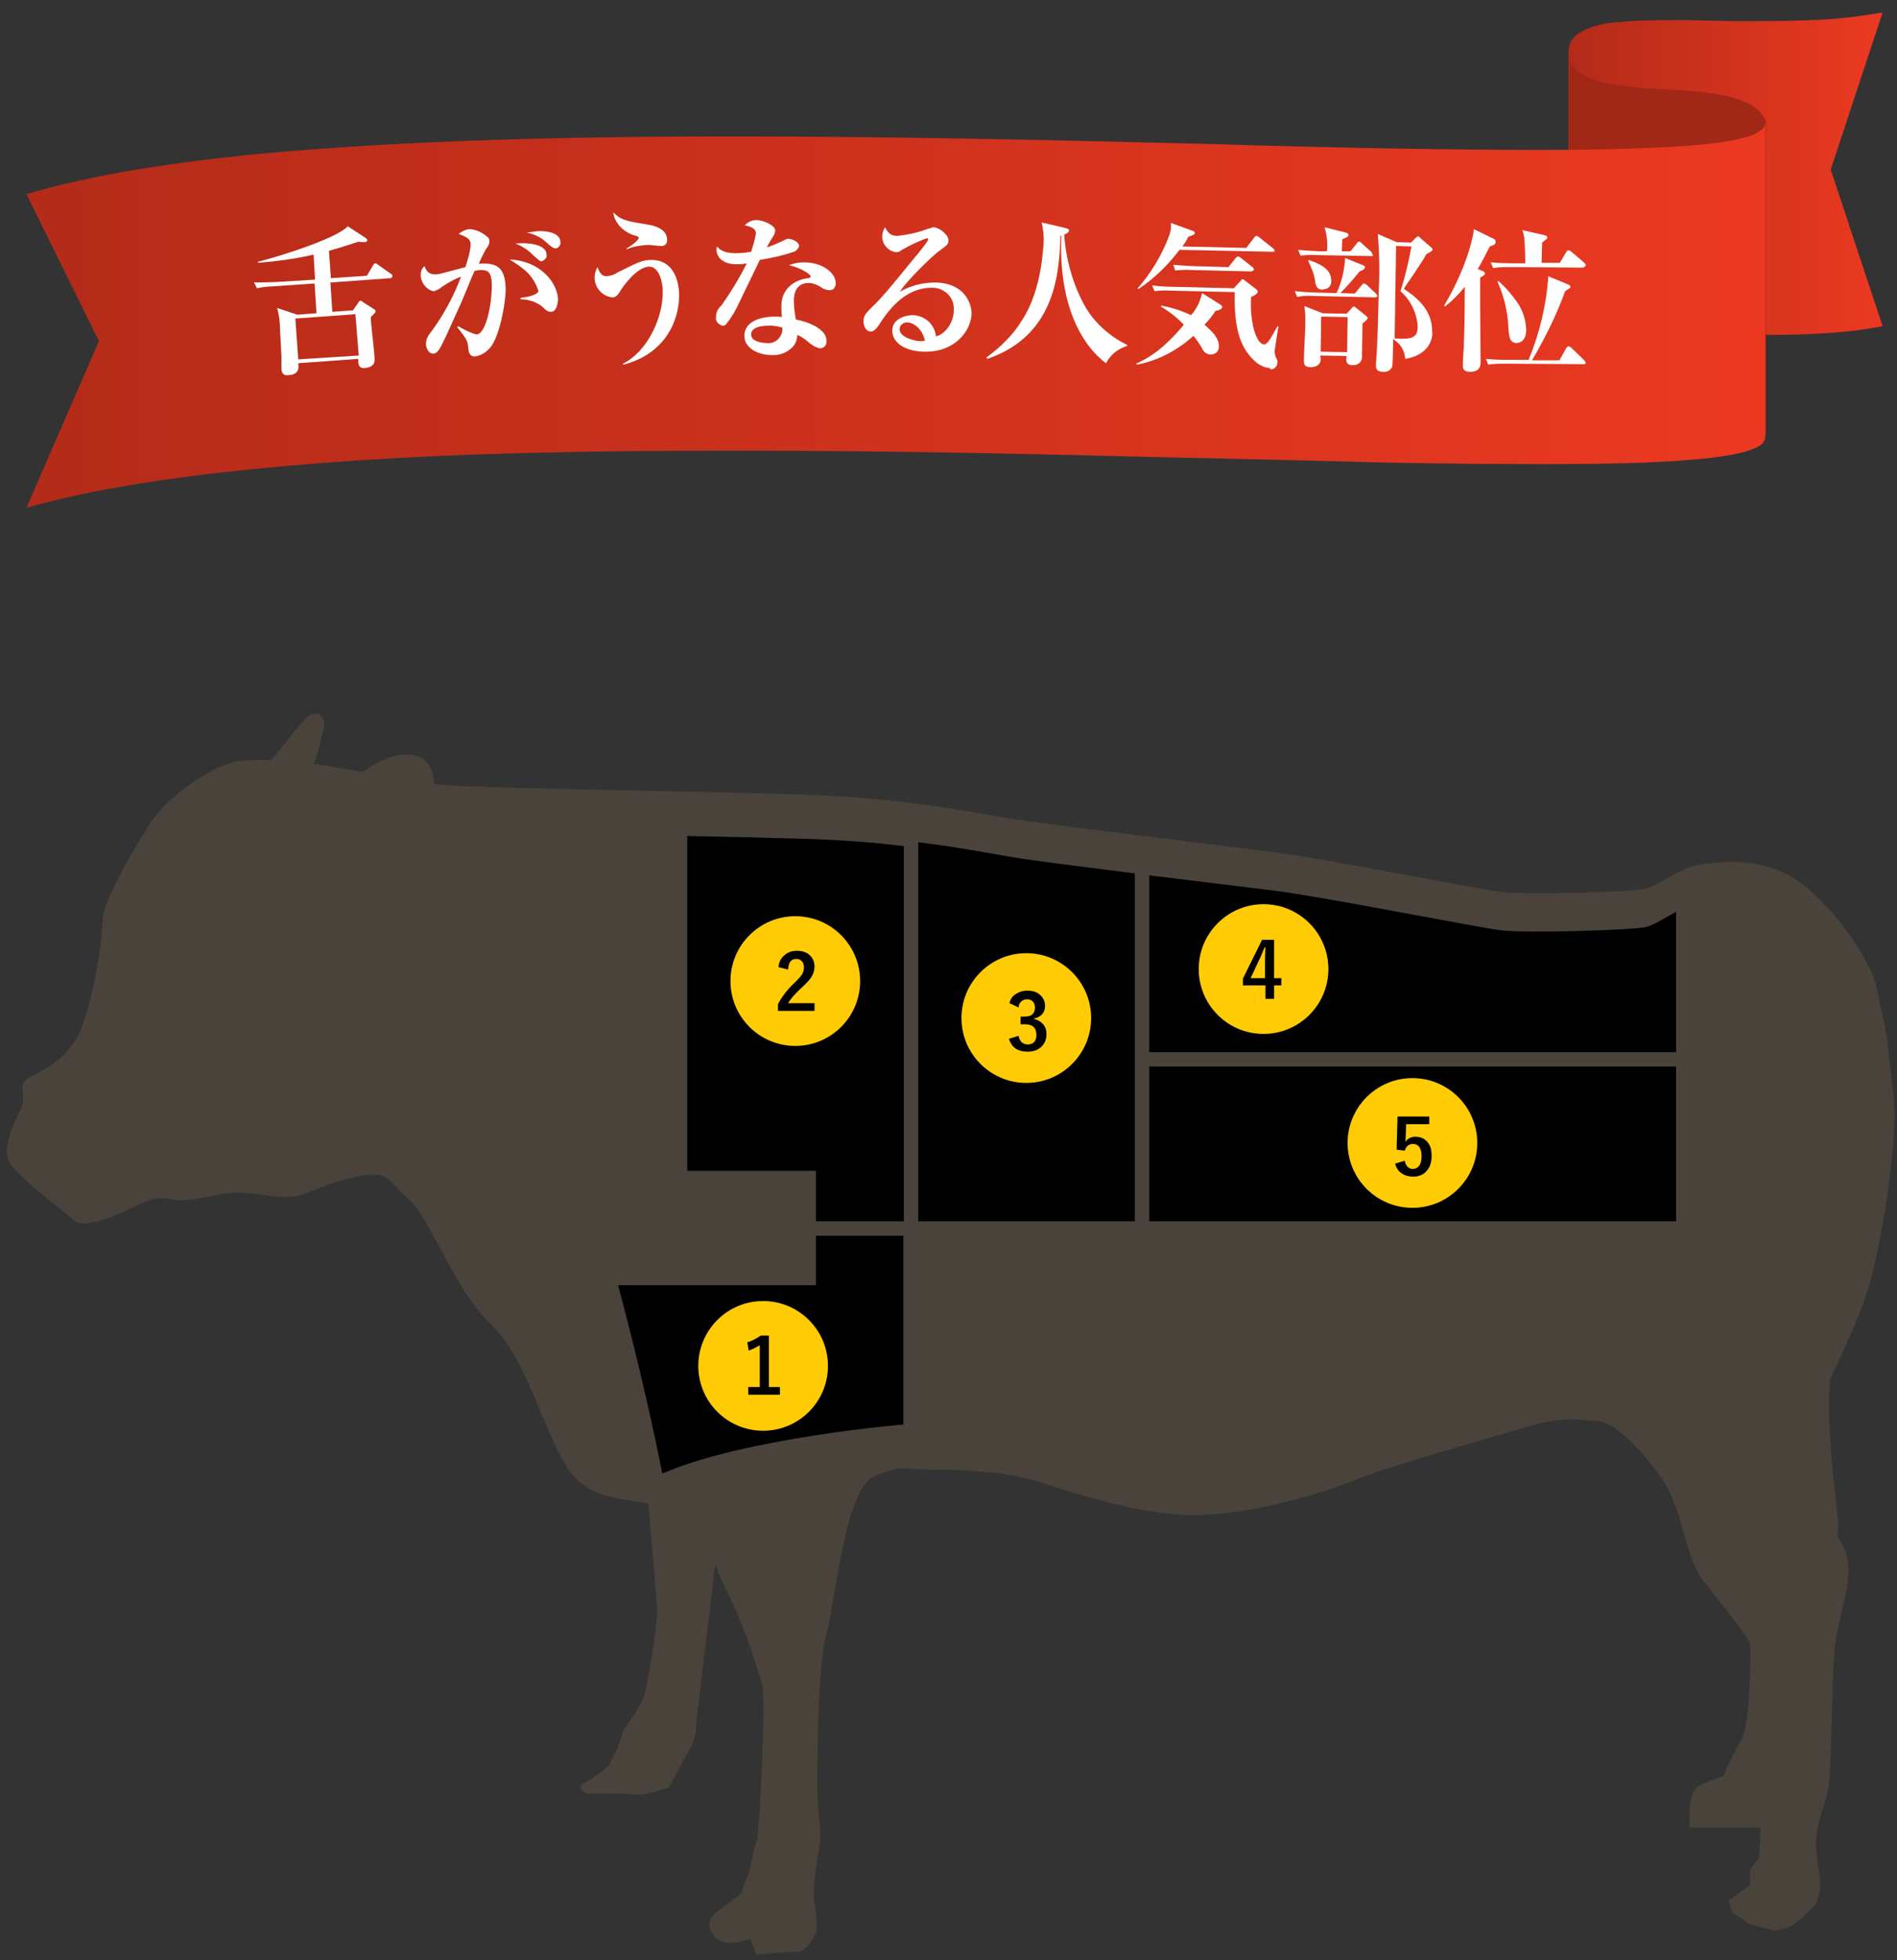
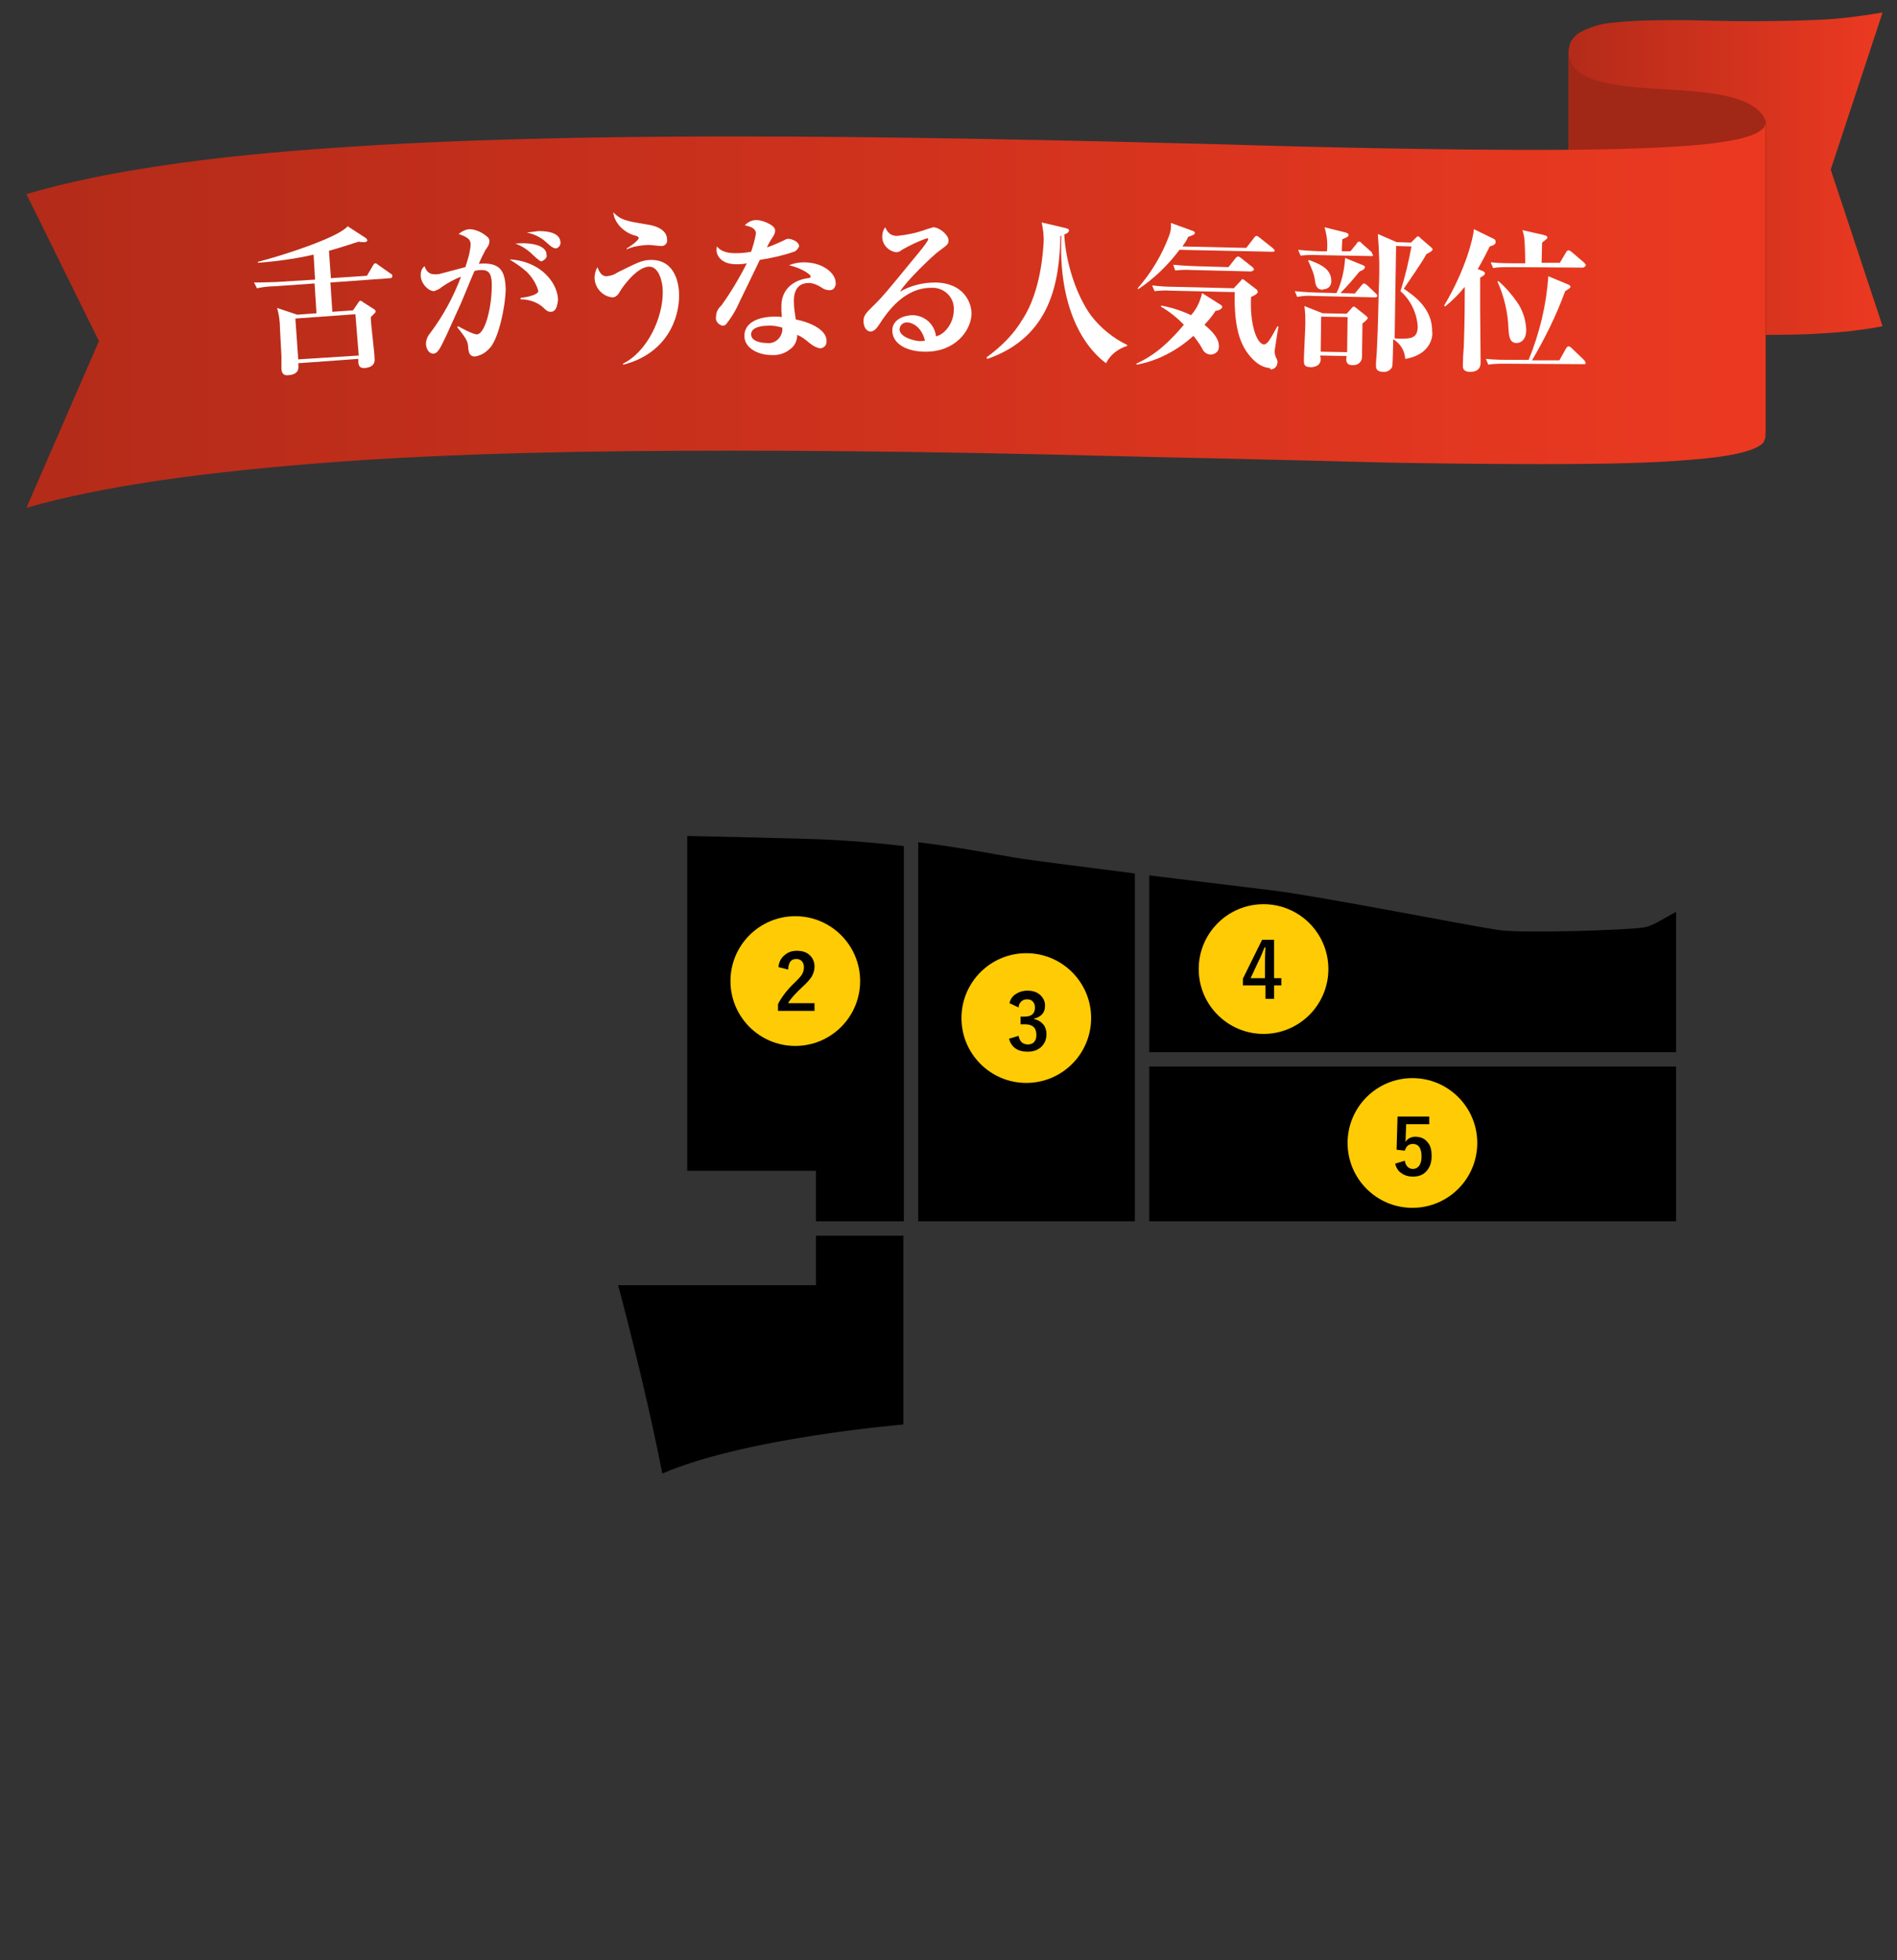
<svg xmlns="http://www.w3.org/2000/svg" version="1.1" id="レイヤー_1" x="0px" y="0px" width="395px" height="408px" viewBox="0 0 395 408" style="enable-background:new 0 0 395 408;" xml:space="preserve">
  <rect x="0" y="0" width="395" height="408" fill="#333333" stroke="none" />
  <style type="text/css">
	.st0{fill:#49433B;}
	.st1{fill:#FFCB04;}
	.st2{enable-background:new    ;}
	.st3{fill:url(#SVGID_1_);}
	.st4{fill:#A12717;}
	.st5{fill:url(#SVGID_2_);}
	.st6{fill:#FFFFFF;}
</style>
  <title>cow-bui</title>
-   <path class="st0" d="M389.2,267.6c2.5-8.8,6.3-30.3,5-40.4c-0.9-7.3-1.2-12.7-2.7-17.7c-0.3-2.4-0.8-4.7-1.7-6.9  c-3-6.4-7.3-12.2-12.6-17c-8.2-7.6-17.7-6.3-22.7-5.7s-8.8,4.4-12,5.1s-25.2,1.3-30.3,0.6s-36.6-6.9-46.7-8.2s-46.7-5.7-54.3-6.9  s-22.7-4.4-43.5-5.1s-65-1.3-73.8-1.9c-1.2-0.1-2.3-0.2-3.5-0.3c-0.3-5.8-3.9-6.9-8.8-5.7c-2.2,0.7-4.2,1.8-6.1,3.2  c-1.9-0.4-3.7-0.7-5.6-1c-1.5-0.3-3-0.5-4.5-0.7c0.8-2.5,1.6-5.6,2-7.5c0.6-3.1-1.9-3.8-3.8-1.9c-1.9,1.9-5,6.3-6.9,8.2l-0.4,0.4  c-2.2-0.1-4.4,0-6.5,0.2c-5,0.6-14.5,6.9-18.3,12.6s-10.1,17-10.1,20.2s-1.9,17.7-5,24s-8.9,8.1-10.8,9.4s0,3.8-1.3,6.3  s-3.8,7.6-2.5,10.7s12.7,11.4,13.9,12.6s6.3,0,12.6-3.2s6.3-0.6,11.4-1.3s7.6-1.9,12.6-1.3s8.2,1.3,11.4,0c3.2-1.3,7.6-3.2,12.6-3.8  s4.4,1.3,8.8,5s9.5,18.9,17,25.9s10.7,21.5,15.8,29.6c4.1,6.7,10.7,6.7,17.1,7.8c0.9,10.3,1.8,20.7,1.8,22.5c0,3.8-1.9,14.5-2.5,17  s-4.4,7.6-4.4,7.6l-1.3,3.8l-1.9,3.8c-1.4,1.1-2.9,2.2-4.4,3.2c-1.3,0.6-2.5,1.3,0,2.5h5.7c4.4,0,4.4,0.6,6.9,0s4.4-1.3,4.4-1.3  l3.1-5.7c0,0,2.5-3.8,2.5-6.3c0-2.2,2.8-23.3,4-34.3c0.7,1.7,1.4,3.4,2.3,5.2c3.2,6.5,5.7,13.2,7.6,20.2c0.6,3.2-0.6,30.9-1.3,32.2  c-0.6,1.8-1,3.7-1.3,5.7l-1.9,5.1l-5,3.8c-2.5,1.9-1.3,3.8-1.3,3.8c0.4,1.2,1.4,2.1,2.5,2.5c1.9,0.6,5.7-0.6,5.7-0.6l1.3,3.2  c0,0,6.9-0.6,8.8-0.6s3.8-4.4,3.8-4.4c0-2.1-0.2-4.2-0.6-6.3c-0.6-1.9,1.3-11.4,1.3-13.3s-0.6-5.7-0.6-10.7s0-24.6,1.9-31.5  s3.8-30.3,10.1-32.8s5-1.3,12.6-1.3s15.1,0.6,21.4,2.5c6.3,1.9,22.1,7.6,34.7,6.9c12.6-0.7,25.9-5,32.2-7.6s26.5-8.2,34.7-10.7  s11.4-1.3,14.5-1.3s8.2,4.4,13.3,11.4c5,6.9,5,16.4,8.8,21.5c2.5,3.3,6.5,8.2,9.4,12.3c-0.1,1-0.1,0.9,0.1,0.1l0.5,0.7  c0.2,5.2-0.1,17.4-1.8,20.4c-1.4,2.4-2.7,5-3.8,7.6c0,0-4.4,1.3-5.7,2.5c-1.3,1.3-1.3,5.7-1.3,5.7v2.5h14.5l0.3-0.1  c-0.2,3.8-0.3,6.4-0.3,6.4l-1.9,2.5v3.2l-4.4,3.1l0.6,2.5l3.8,2.5l5,1.3c2.1-0.1,4.2-1,5.7-2.5c2.5-2.5,3.2-2.5,3.8-5.7  c0.6-3.2-1.3-6.9-0.6-12s1.9-5.7,2.5-10.1s0.6-22.7,1.3-29c0.6-6.3,3.8-13.3,2.5-18.3c-0.3-1.6-1.1-3.2-2.1-4.4  c0.1-0.6,0.2-1.3,0.3-1.9c0-3.1-2.5-17.3-1.8-30.6C383.9,281,387.6,273.1,389.2,267.6z" />
  <rect x="239.3" y="222" width="109.7" height="32.2" />
  <path d="M169.9,243.7v10.5h18.3v-78.1c-6-0.7-12.8-1.3-20.4-1.5c-6.5-0.2-15.4-0.4-24.7-0.6v69.7H169.9z" />
  <path d="M236.3,254.2v-72.4c-10.9-1.4-21.4-2.7-25-3.3c-4.3-0.7-11.2-2.1-20.1-3.2v78.9H236.3z" />
  <path d="M349,219v-29.2c-2.5,1.3-4.6,2.8-6.5,3.2c-3.2,0.6-25.2,1.3-30.3,0.6s-36.6-6.9-46.7-8.2c-4.8-0.6-15.5-1.9-26.2-3.2V219  L349,219L349,219z" />
  <path d="M183.6,257.2h-13.7v10.3h-41.2c0,0,5.5,20.2,9.2,39.2c17.4-7.5,50.2-10.2,50.2-10.2v-39.3H183.6L183.6,257.2z" />
  <circle class="st1" cx="263.1" cy="201.7" r="13.5" />
  <g class="st2">
    <path d="M265.3,195.6v8h1.5v1.5h-1.5v2.8h-1.8v-2.8h-4.7v-1.4l4-8.1H265.3z M263.4,203.6v-2.7c0-0.9,0-2.1,0.1-3.7h-0.2   c-0.4,1-0.8,2-1.4,3.2l-1.5,3.2H263.4z" />
  </g>
  <circle class="st1" cx="213.7" cy="211.9" r="13.5" />
  <g class="st2">
    <path d="M210.2,208.8c0.2-0.9,0.7-1.6,1.5-2c0.6-0.4,1.4-0.6,2.2-0.6c1.2,0,2.1,0.3,2.8,1c0.6,0.6,0.9,1.3,0.9,2.1   c0,0.8-0.2,1.4-0.7,1.9c-0.4,0.4-1,0.7-1.6,0.8v0.1c0.9,0.2,1.5,0.6,2,1.2c0.4,0.5,0.6,1.2,0.6,1.9c0,1.2-0.4,2.1-1.2,2.8   c-0.7,0.6-1.6,0.9-2.7,0.9c-2.1,0-3.4-0.9-3.9-2.7l2-0.6c0.1,0.7,0.4,1.1,0.7,1.4c0.3,0.2,0.7,0.4,1.2,0.4c0.6,0,1.1-0.2,1.4-0.6   c0.3-0.4,0.4-0.8,0.4-1.4c0-1.5-0.8-2.2-2.4-2.2h-0.9v-1.6h0.8c1.5,0,2.2-0.6,2.2-1.9c0-0.6-0.2-1-0.5-1.3   c-0.3-0.3-0.7-0.4-1.2-0.4c-0.5,0-0.9,0.2-1.2,0.5c-0.3,0.3-0.5,0.7-0.5,1.2L210.2,208.8z" />
  </g>
  <circle class="st1" cx="165.6" cy="204.2" r="13.5" />
  <g class="st2">
    <path d="M162.1,201.3c0.1-1.2,0.6-2,1.4-2.6c0.6-0.5,1.4-0.8,2.4-0.8c1.2,0,2.1,0.3,2.8,1c0.6,0.6,0.9,1.4,0.9,2.3   c0,0.7-0.2,1.4-0.6,2.1c-0.4,0.6-1,1.3-1.9,2.1c-1.5,1.4-2.5,2.5-3,3.4h5.5v1.6H162v-1.4c0.7-1.4,1.9-3,3.5-4.5   c0.8-0.8,1.4-1.4,1.6-1.9c0.2-0.4,0.3-0.8,0.3-1.3c0-0.6-0.2-1-0.5-1.3c-0.3-0.3-0.7-0.4-1.1-0.4c-1.1,0-1.6,0.7-1.7,2.2   L162.1,201.3z" />
  </g>
-   <circle class="st1" cx="158.9" cy="284.3" r="13.5" />
  <g class="st2">
-     <path d="M160.1,278v10.7h2.3v1.6h-6.6v-1.6h2.4V280c-0.7,0.4-1.4,0.8-2.3,1.1l-0.3-1.7c1-0.3,1.9-0.8,2.8-1.4H160.1z" />
-   </g>
+     </g>
  <circle class="st1" cx="294.1" cy="237.9" r="13.5" />
  <g class="st2">
    <path d="M297.6,232.4v1.6h-4.8l-0.1,2.5c0,0.4,0,0.8-0.1,1.2c0.5-0.7,1.2-1.1,2.1-1.1c1.1,0,2,0.4,2.6,1.2c0.6,0.7,0.8,1.7,0.8,2.8   c0,1.4-0.4,2.5-1.2,3.3c-0.7,0.7-1.6,1-2.7,1c-1,0-1.9-0.3-2.5-0.8c-0.6-0.4-1-1.1-1.2-1.9l2-0.6c0.2,1.1,0.8,1.7,1.7,1.7   c0.6,0,1.1-0.3,1.4-0.8c0.3-0.5,0.4-1.1,0.4-1.9c0-0.8-0.2-1.5-0.5-1.9c-0.3-0.4-0.7-0.6-1.3-0.6c-0.9,0-1.4,0.5-1.7,1.4l-1.7-0.2   l0.2-6.9H297.6z" />
  </g>
  <linearGradient id="SVGID_1_" gradientUnits="userSpaceOnUse" x1="326.553" y1="408.19" x2="391.829" y2="408.19" gradientTransform="matrix(1 0 0 1 0 -368.79)">
    <stop offset="0" style="stop-color:#B32B19" />
    <stop offset="0.98" style="stop-color:#EB3921" />
  </linearGradient>
  <path class="st3" d="M326.6,76.2V10.9c0-0.8,0.2-1.5,0.5-2.3c0.4-0.6,1-1.3,1.6-1.7c2.3-1.3,4.7-2,7.3-2.2c3.7-0.4,7.4-0.5,11.2-0.5  h4.2l4.4,0.1l5.2,0.1c1.7,0,3.4,0,5.3,0c4.3,0,8.6-0.1,12.9-0.3c4.3-0.2,8.6-0.8,12.8-1.5l-10.8,32.7L392,67.9  c-4.2,0.8-8.5,1.3-12.8,1.5c-4.3,0.3-8.7,0.3-12.9,0.3c-1.7,0-3.6,0-5.3,0l-5.2-0.1l-4.4-0.1h-4.2c-3.8,0-7.4,0.1-11.2,0.5  c-2.6,0.1-5.1,0.9-7.3,2.2c-0.6,0.4-1.2,1.1-1.6,1.7C326.8,74.7,326.6,75.5,326.6,76.2z" />
  <path class="st4" d="M367.7,25.5v65.3c0-0.2,0-0.4-0.1-0.6c-2.4-5.2-11.8-5.7-21.1-6.4c-9.6-0.6-19.5-1.3-19.8-7.4V11.2  c0.3,6.1,10.2,6.8,19.8,7.4c9.3,0.5,18.8,1.2,21.1,6.4C367.6,25.1,367.7,25.3,367.7,25.5z" />
  <linearGradient id="SVGID_2_" gradientUnits="userSpaceOnUse" x1="5.455" y1="434.401" x2="367.673" y2="434.401" gradientTransform="matrix(1 0 0 1 0 -368.79)">
    <stop offset="0" style="stop-color:#B32B19" />
    <stop offset="0.98" style="stop-color:#EB3921" />
  </linearGradient>
  <path class="st5" d="M366.8,27c-1.8,1.6-7,2.7-14.9,3.3c-7.9,0.6-18.4,0.9-31,0.9c-9.5,0-20-0.1-31.4-0.3  c-11.4-0.2-23.7-0.5-36.6-0.9c-15.7-0.4-32.3-0.8-49.2-1.1s-34.2-0.5-51.2-0.5c-29.2,0-57.9,0.6-83.3,2.4  c-25.4,1.7-47.5,4.8-63.7,9.6l15.1,30.6L5.5,105.7c16.3-4.7,38.4-7.6,63.8-9.5s54-2.4,83.3-2.4c17.1,0,34.3,0.2,51.2,0.5  c16.9,0.3,33.5,0.8,49.2,1.1c12.9,0.3,25.2,0.6,36.6,0.9c11.4,0.2,22,0.3,31.4,0.3c12.6,0,23.1-0.2,31-0.9c7.9-0.6,13-1.7,14.9-3.3  c0.2-0.2,0.4-0.4,0.5-0.8c0.1-0.2,0.2-0.5,0.2-0.8V25.5c0,0.2-0.1,0.5-0.2,0.8C367.3,26.6,367.1,26.8,366.8,27z" />
  <path class="st6" d="M81.3,57.9l-12.5,0.9l0.4,6.1l4.3-0.3l1.1-1.6c0.1-0.2,0.2-0.3,0.4-0.4c0.2,0,0.4,0.1,0.6,0.3l2.2,1.4  c0.2,0.1,0.4,0.3,0.4,0.5c0,0.3-0.1,0.3-1,1.2c0,1.4,0.8,7.4,0.8,8.7c0.1,1.5-1.1,1.8-2,1.9c-1.4,0.1-1.4-0.8-1.4-1.9l-12.5,0.9  c0.1,0.9,0.3,2.4-2.2,2.5c-1.2,0.1-1.3-1-1.3-1.4s0-2.2,0-2.6c-0.1-1.9-0.2-3.9-0.3-5.7c0-1.5-0.2-2.9-0.6-4.3l4.2,1.4l4-0.3  L65.5,59l-8.6,0.6c-1.2,0-2.4,0.2-3.4,0.4l-0.6-1.2c1.9,0,4.2-0.1,4.6-0.1l8.1-0.5l-0.3-5.2c-3.9,0.9-7.8,1.4-11.6,1.7v-0.2  c5.1-1.3,16.6-5,18.7-7.4l3.7,2.4c0.2,0.1,0.3,0.3,0.4,0.5c0,0.2-0.3,0.4-0.5,0.4c-0.2,0-1.1,0-1.3-0.1c-1.1,0.3-2.6,0.9-6.2,1.9  l0.4,5.7l7.5-0.5l1.3-2.2c0.1-0.2,0.3-0.4,0.4-0.4c0.2,0,0.4,0.1,0.6,0.3l2.7,1.9c0.2,0.1,0.3,0.2,0.3,0.4S81.6,57.9,81.3,57.9z   M74,65.4l-12.5,0.9l0.6,8.5L74.7,74L74,65.4z" />
  <path class="st6" d="M102.2,72.2c-0.9,1.1-2,1.8-3.3,2c-1,0-1.3-0.6-1.4-1.8s-0.1-1.6-2.3-4.3l0.2-0.2c0.5,0.3,3.1,1.7,3.9,1.7  c1.8-0.1,3.2-6.1,3.1-10.7c-0.1-2.3-0.9-2.7-2.2-2.7c-0.5,0-1,0.1-1.4,0.2c-0.3,0.6-2.4,5.8-2.9,6.9c-0.4,0.9-2.5,5.5-2.9,6.4  c-1.3,2.7-1.8,3.9-2.8,3.9s-1.5-1.2-1.5-2s0.3-1.6,0.9-2.3c2.7-3.6,4.8-7.5,6.4-11.7c-1.4,0.5-2.8,1.3-4.1,2.2  c-0.4,0.4-1,0.6-1.5,0.8c-1.3,0-2.8-1.7-2.8-3.3c0-0.8,0.2-1.4,0.8-1.9c0.5,1.5,1.4,1.7,2.2,1.7c0.3,0,0.6,0,1-0.1  c1.1-0.3,4.2-1.1,5.3-1.4c0.5-1.5,1-3.1,1.1-4.7c0-1-0.5-1.5-2.5-2.2c0.6-0.5,1.5-1,2.4-1c1.4,0.1,2.7,0.8,3.7,1.7  c0.2,0.2,0.3,0.5,0.3,0.8c0,0.5-0.1,0.9-0.8,1.8c-0.3,0.6-0.9,1.7-1.4,2.9c4.6-0.4,5.5,1.6,5.6,5.4C105.2,63.9,103.9,70,102.2,72.2z   M114.7,64.9c-0.6,0-0.9-0.2-1.7-1c-1.3-1.1-3-1.6-4.6-1.6V62c2.7-0.3,3.7-1,3.7-1.4c-0.4-1.5-1.3-2.9-2.4-4c-1.1-1-2.3-1.8-3.6-2.6  c6.4,0.3,10,4.8,10.1,8.4C116.1,63,116,64.9,114.7,64.9L114.7,64.9z M112.8,54.4c-0.3,0-0.6-0.2-1.9-1.4c-1-1-2.2-1.8-3.6-2.3  c3.1-0.3,6.5,0.3,6.5,2.3C114,53.6,113.4,54.1,112.8,54.4C112.9,54.3,112.8,54.3,112.8,54.4L112.8,54.4z M115.8,51.7  c-0.5,0-0.9-0.2-2.2-1.4c-1.1-1-2.5-1.6-3.9-1.9c0.8-0.1,1.6-0.2,2.4-0.3c0.6,0,4.5-0.1,4.6,2.3C116.8,51,116.3,51.6,115.8,51.7  L115.8,51.7z" />
  <path class="st6" d="M129.8,75.9l-0.1-0.2c5.1-2.5,8.4-9.6,8.3-15.1c0-1.9-0.8-5.1-2.8-5.1c-2.7,0-5.8,4.6-6,5  c-0.5,0.9-1,1.4-1.7,1.4c-2-0.2-3.6-1.9-3.7-4c0-0.8,0.2-1.6,0.6-2.3c0.5,1.3,1,1.9,1.9,1.9c0.9-0.1,1.6-0.3,2.3-0.8  c3.9-1.9,5-2.6,7-2.6c5.4,0,5.8,5.8,5.8,7.2C141.5,66.3,138.8,73.6,129.8,75.9z M137.6,51.2c-0.4,0-2.6-0.3-3-0.2  c-1.4,0.1-2.8,0.3-4.1,0.9v-0.2c0.4-0.2,2.5-1.6,2.5-2.2c0-0.2-0.3-0.3-0.5-0.4c-1.4-0.3-2.7-1.1-3.7-2.3c-0.6-0.8-1-1.6-1.1-2.6  c1.6,1.6,2.6,1.8,6.9,2.5c2.8,0.4,4.3,1.5,4.3,3.2c0.1,0.6-0.3,1.2-1,1.3C137.9,51.2,137.7,51.2,137.6,51.2z" />
  <path class="st6" d="M165.3,52.4c-2.3,0.8-4.6,1.3-7.1,1.7c-0.2,0.5-3.1,6.4-4.1,8.5c-0.8,1.8-1.7,3.4-3,5c-0.2,0.1-0.4,0.2-0.6,0.2  c-1-0.2-1.6-1.1-1.4-1.9c0-0.9,0.4-1.7,1.1-2.3c2-2.8,3.8-5.8,5.3-8.8c-0.8,0.2-1.4,0.2-2.2,0.2c-3.2,0-4.1-1.9-4.1-2.9  c0-0.2,0-0.5,0.1-0.8c1,1.3,2.8,1.4,3.9,1.4s2.2-0.1,3.2-0.3c0.4-1.2,0.8-2.5,1-3.8c0-0.6-0.3-1.3-2.3-1.7c0.5-0.6,1.4-1.1,2.4-1.1  c1.3,0,4,1.1,3.9,2.2c0,0.5-0.2,0.9-0.6,1.5c-0.4,0.6-0.8,1.3-1.1,2c0.9-0.3,1.6-0.6,2.5-1c1.4-0.6,1.5-0.8,1.9-0.8  c0.6,0,2.3,0.5,2.3,1.6C166.1,51.9,165.7,52.3,165.3,52.4z M173.6,60.1c-0.2,0.2-0.5,0.3-0.9,0.3c-0.6,0-1.2-0.2-1.7-0.6  c-0.8-0.5-1.7-0.9-2.6-0.9c-3.1,0-3.1,3-3.1,3.8c0,1.3,0.2,2.5,0.4,3.8c2.3,0.4,6.4,1.9,6.4,4.4c0.1,0.9-0.5,1.6-1.4,1.6l0,0  c-1-0.2-1.8-0.8-2.5-1.4c-0.6-0.5-1.4-1.1-2.2-1.4c0,1.2-0.5,2.3-1.5,3c-1.1,0.9-2.5,1.3-3.9,1.2c-2.5,0-5.6-1.3-5.6-4s2.8-4,6.4-4  c0.4,0,1,0,1.4,0.1c-0.1-1.1-0.1-1.4-0.1-2.2c0-5.4,5.4-5.9,5.6-5.9s0.5-0.1,0.5-0.4c0-0.3-1.6-1.6-4.5-2.3c1-0.4,2-0.6,3.1-0.6  c4.1,0,6.6,2.4,6.6,4.2C174.1,59.3,173.9,59.7,173.6,60.1L173.6,60.1z M159.8,67.8c-0.6,0-3.4,0.1-3.4,1.8c0,1.8,3.2,1.8,3.3,1.8  c1.6,0.2,3-1,3.2-2.6c0-0.2,0-0.4,0-0.6C161.9,67.9,160.8,67.7,159.8,67.8L159.8,67.8z" />
  <path class="st6" d="M192.6,73.2c-3.7,0-6.8-1.6-6.8-4.4c0-2.4,2.6-3.2,4.3-3.2c2.5,0.1,4.5,1.9,4.8,4.4c1.9-0.4,3.7-2.9,3.7-5.4  c0.2-2.5-1.7-4.5-4.1-4.7c-0.1,0-0.3,0-0.4,0c-5.8-0.1-9.3,5-11,7.6c-0.4,0.6-1,1.5-1.8,1.5c-1,0-1.5-1.1-1.5-2.2  c0-1.3,0.8-1.9,2.5-3.6c1.4-1.4,2.2-2.3,8-9.4c1.1-1.3,2.4-2.9,2.8-3.6c0.1-0.1,0.1-0.3,0.2-0.4c0-0.1-0.1-0.2-0.3-0.2  c-1.8,0.6-3.6,1.5-5.2,2.4c-0.3,0.3-0.8,0.5-1.2,0.5c-1.6-0.2-2.9-1.6-2.9-3.2c0-0.8,0.2-1.4,0.6-2c0.6,1.2,1.2,1.8,2.5,1.8  c2-0.2,4-0.6,5.9-1.3c0.5-0.2,1.1-0.3,1.6-0.5c1.3,0,3.2,1.6,3.2,2.7c0,0.9-0.3,1-1.9,2.2c-1.2,0.8-7,6.4-8.2,8.5  c2.3-1.3,4.8-1.9,7.4-1.9c5.9,0.1,7.5,4.2,7.5,6.5C202.2,68.9,198.8,73.3,192.6,73.2z M188.9,67.1c-0.8,0-1.5,0.5-1.6,1.4  c0,1.8,3.4,2.5,4.2,2.5c0.3,0,0.8,0,1.1-0.1C191.8,67.7,189.6,67.1,188.9,67.1L188.9,67.1z" />
  <path class="st6" d="M230.3,75.6c-5.5-4.1-9.9-12.9-9.3-26.5h-0.2c-0.2,9.4-1.9,21-15.2,25.6l-0.2-0.3c3-2.2,5.6-4.7,7.5-7.9  c4-6.1,4.3-14.9,4.4-15.9c0.1-1.4-0.1-2.9-0.4-4.3l5.1,1.2c0.2,0.1,0.6,0.2,0.6,0.4c0,0.5-0.6,0.8-1,0.9c0.3,5.8,2.5,12.7,5.6,16.9  c2,2.6,4.6,4.7,7.5,6.1V72C232.8,72.6,231.2,73.8,230.3,75.6z" />
  <path class="st6" d="M253.1,64.7c-0.6,1-1.4,1.9-2.3,2.9c1.8,1.5,3,2.9,3,4.4c0.1,1-0.6,1.7-1.6,1.8c-0.1,0-0.1,0-0.2,0  c-0.8-0.1-1.3-0.5-1.6-1.1c-0.5-1-1.2-1.9-1.9-2.8c-3.3,3-7.4,5.2-11.8,6l-0.1-0.2c2.8-1.3,5.8-3.2,9.9-8.1  c-1.4-1.5-3.1-2.8-4.8-3.8l0.1-0.2c2.2,0.4,4.3,1.1,6.2,2c1.2-1.3,1.9-2.9,2.3-4.6l3.8,2.4c0.2,0.1,0.4,0.3,0.4,0.5  S254.1,64.6,253.1,64.7z M264.9,52.4L245.6,52c-2.4,3.2-5.3,6-8.6,8.2l-0.1-0.2c2.8-3.2,5.1-7,6.6-11.1c0.3-0.9,0.4-1.6,0.3-2.5  l4.4,1.6c0.3,0.1,0.6,0.2,0.6,0.5c0,0.3-0.5,0.5-1.4,0.8c-0.3,0.8-0.8,1.4-1.2,2l13.3,0.3l1.7-2.2c0.1-0.2,0.3-0.3,0.5-0.3  c0.2,0,0.2,0.1,0.5,0.3l2.9,2.3c0.1,0.1,0.3,0.3,0.3,0.5S265.1,52.4,264.9,52.4L264.9,52.4z M264.3,76.6c-1.2-0.1-2.4-0.8-3.2-1.6  c-2.6-2.5-4.2-6.1-4-14.2l-13.3-0.3c-1.2-0.1-2.4,0-3.4,0.1l-0.5-1.2c1.5,0.2,3.1,0.3,4.6,0.3l12.4,0.3l1.4-1.5  c0.2-0.2,0.3-0.4,0.4-0.4c0.1,0,0.3,0.1,0.4,0.2l2.6,2c0.1,0.1,0.2,0.3,0.2,0.4c0,0.5-0.9,0.9-1.4,1.1c-0.3,5.4,1.1,9.8,2.7,9.9  c0.3,0,0.5-0.2,0.9-0.6c0.8-1.1,1.3-2.2,1.9-3.2l0.2,0.1c-0.3,1.6-0.5,3.3-0.8,5.1c0,0.3,0.1,0.8,0.2,1.1c0.3,0.6,0.4,0.8,0.4,1.1  c0,0.9-0.5,1.5-1.4,1.6C264.4,76.6,264.4,76.6,264.3,76.6L264.3,76.6z M260.4,56.5l-12.3-0.3c-1.2-0.1-2.4,0-3.4,0.1l-0.4-1.2  c1.9,0.2,4.2,0.3,4.6,0.3l6.9,0.2l1.5-1.9c0.3-0.3,0.4-0.3,0.5-0.3c0.1,0,0.2,0,0.6,0.3l2.4,1.9c0.2,0.2,0.3,0.3,0.3,0.5  S260.7,56.5,260.4,56.5L260.4,56.5z" />
  <path class="st6" d="M286.3,61.9l-12.8-0.3c-1.2-0.1-2.4,0-3.4,0.2l-0.5-1.2c1.9,0.2,4.2,0.3,4.6,0.3l4.1,0.1  c1.1-2.3,1.6-4.7,1.8-7.3l3.7,1.5c0.2,0.1,0.5,0.2,0.4,0.5c-0.1,0.3-0.3,0.5-1.1,0.8c-1.3,1.6-2.6,3.1-4,4.5l3,0.1l1.4-1.7  c0.2-0.2,0.3-0.4,0.5-0.4s0.4,0.2,0.6,0.3l1.9,1.8c0.2,0.2,0.3,0.3,0.3,0.5S286.5,61.9,286.3,61.9z M285.5,53.3l-11.1-0.2  c-1.2-0.1-2.4,0-3.6,0.1l-0.5-1.2c1.9,0.2,4.2,0.3,4.6,0.3h1.4c0.2-1.6,0-3.3-0.5-5l4.4,1.1c0.3,0.1,0.6,0.2,0.6,0.5  c0,0.3-0.1,0.4-1.3,0.9c0,0.5-0.1,1.4-0.1,2.5h1.8l1.3-1.6c0.1-0.2,0.2-0.4,0.5-0.4c0.3,0,0.3,0.1,0.5,0.3l1.9,1.7  c0.2,0.1,0.3,0.3,0.3,0.5C286.1,53.3,285.8,53.3,285.5,53.3z M283.7,67.3c0,1.1-0.1,5.9-0.1,7c0,1-0.8,1.7-1.8,1.7  c-0.1,0-0.1,0-0.2,0c-1.3,0-1.4-0.9-1.2-1.9l-5.5-0.1c0,0.2,0.1,0.4,0.1,0.8c0,1.7-2.2,1.7-2.3,1.6c-1.2,0-1.2-0.8-1.2-1.4  c0-1.2,0.3-6.6,0.3-7.6c0-1.2,0-2.5-0.2-3.7l3.8,1.5l5,0.1l1-1.1c0.1-0.2,0.4-0.4,0.5-0.4c0.1,0,0.2,0.1,0.5,0.3l2,1.6  c0.2,0.2,0.4,0.3,0.4,0.5S284.1,67.1,283.7,67.3L283.7,67.3z M275.4,60.3c-1.3,0-1.5-1.1-1.6-2c-0.2-1.4-0.8-2.7-1.4-4l0.1-0.2  c2.2,0.8,4.7,1.8,4.7,4.3c0.1,1-0.6,1.8-1.6,1.8C275.5,60.3,275.4,60.3,275.4,60.3L275.4,60.3z M280.6,66l-5.5-0.1l-0.1,7.3l5.5,0.1  L280.6,66z M292.6,74.7c-0.1-1.7-1-3.2-2.5-4.1c0,0.8-0.1,5.4-0.2,5.7c-0.3,0.8-1.2,1.2-1.9,1.1c-1.5,0-1.5-0.9-1.5-1.4  c0-0.9,0.2-2.4,0.2-3.3c0.1-2.4,0.2-3.3,0.4-12.7c0.2-3.8,0.1-7.5-0.2-11.3l3.9,1.7l3,0.1l0.9-0.9c0.2-0.2,0.4-0.4,0.5-0.4  c0.2,0,0.4,0.1,0.5,0.3l2.2,1.9c0.1,0.1,0.4,0.3,0.4,0.5c0,0.2-0.1,0.4-1.3,1c-0.6,1.3-4.4,6.7-4.7,7.2c1.9,1.3,6,4,5.9,8.9  C298.4,69.6,298.2,73.8,292.6,74.7L292.6,74.7z M291.6,60.6c1-3,1.7-6.1,2.3-9.3l-3.2-0.1c0,0.5-0.3,17.7-0.3,19.2  c0.6,0.1,1.1,0.1,1.6,0.1c2.3,0,3.2-0.5,3.2-2.6C295,65.1,293.7,62.4,291.6,60.6L291.6,60.6z" />
  <path class="st6" d="M310.2,51.3c-0.8,1.6-1.6,3.2-2.5,4.7l1,0.4c0.3,0.1,0.5,0.3,0.5,0.5s-0.1,0.4-1,0.9c0,1,0,3.9,0,5.9  c0,2,0.1,10,0.1,11.7c0,0.5,0,2-2.2,2c-1.4,0-1.5-0.8-1.5-1.2c0-1.2,0.1-3,0.2-4.1c0.2-5.6,0.2-9.8,0.2-12.4  c-1.2,1.5-2.6,2.9-4.1,4.1l-0.2-0.2c4.5-7.5,6.1-14.2,6.2-15.9l4.1,2c0.2,0.1,0.4,0.2,0.4,0.5C311.6,50.9,310.8,51.1,310.2,51.3z   M329.8,75.8l-16.3-0.1c-1.2,0-2.4,0-3.6,0.2l-0.5-1.2c1.9,0.2,4.2,0.2,4.6,0.2h4.3c2.3-5.6,3.7-11.5,4.1-17.4l4.1,1.7  c0.2,0.1,0.5,0.2,0.5,0.5c0,0.3-0.5,0.5-1.1,0.9c-1.8,5-4.2,9.8-6.9,14.4h5.7l1.4-2.5c0.1-0.1,0.2-0.4,0.5-0.4  c0.2,0,0.4,0.1,0.6,0.3l2.6,2.5c0.1,0.1,0.3,0.3,0.3,0.5C330.3,75.7,330.1,75.8,329.8,75.8L329.8,75.8z M329.6,55.7l-15.3-0.1  c-1.2,0-2.4,0-3.4,0.2l-0.5-1.2c1.9,0.2,4.3,0.2,4.6,0.2h2.6c-0.1-4.8-0.1-5.4-0.6-6.9l4.4,1c0.3,0.1,0.8,0.2,0.8,0.5  c0,0.3-0.1,0.3-1.1,1.1c0,0.6-0.1,3.7-0.1,4.2h3.8l1.3-2.2c0.1-0.2,0.3-0.4,0.5-0.4s0.3,0.1,0.6,0.3l2.7,2.3  c0.1,0.2,0.3,0.3,0.3,0.5S329.8,55.7,329.6,55.7L329.6,55.7z M315.8,71.4c-1.5,0-1.6-1.5-1.7-2.9c-0.1-3.4-0.9-6.8-2.3-9.9l0.2-0.1  c1.5,1.3,2.8,2.8,3.9,4.4c1.2,1.7,1.8,3.7,1.9,5.7C317.8,71,316.4,71.4,315.8,71.4z" />
</svg>